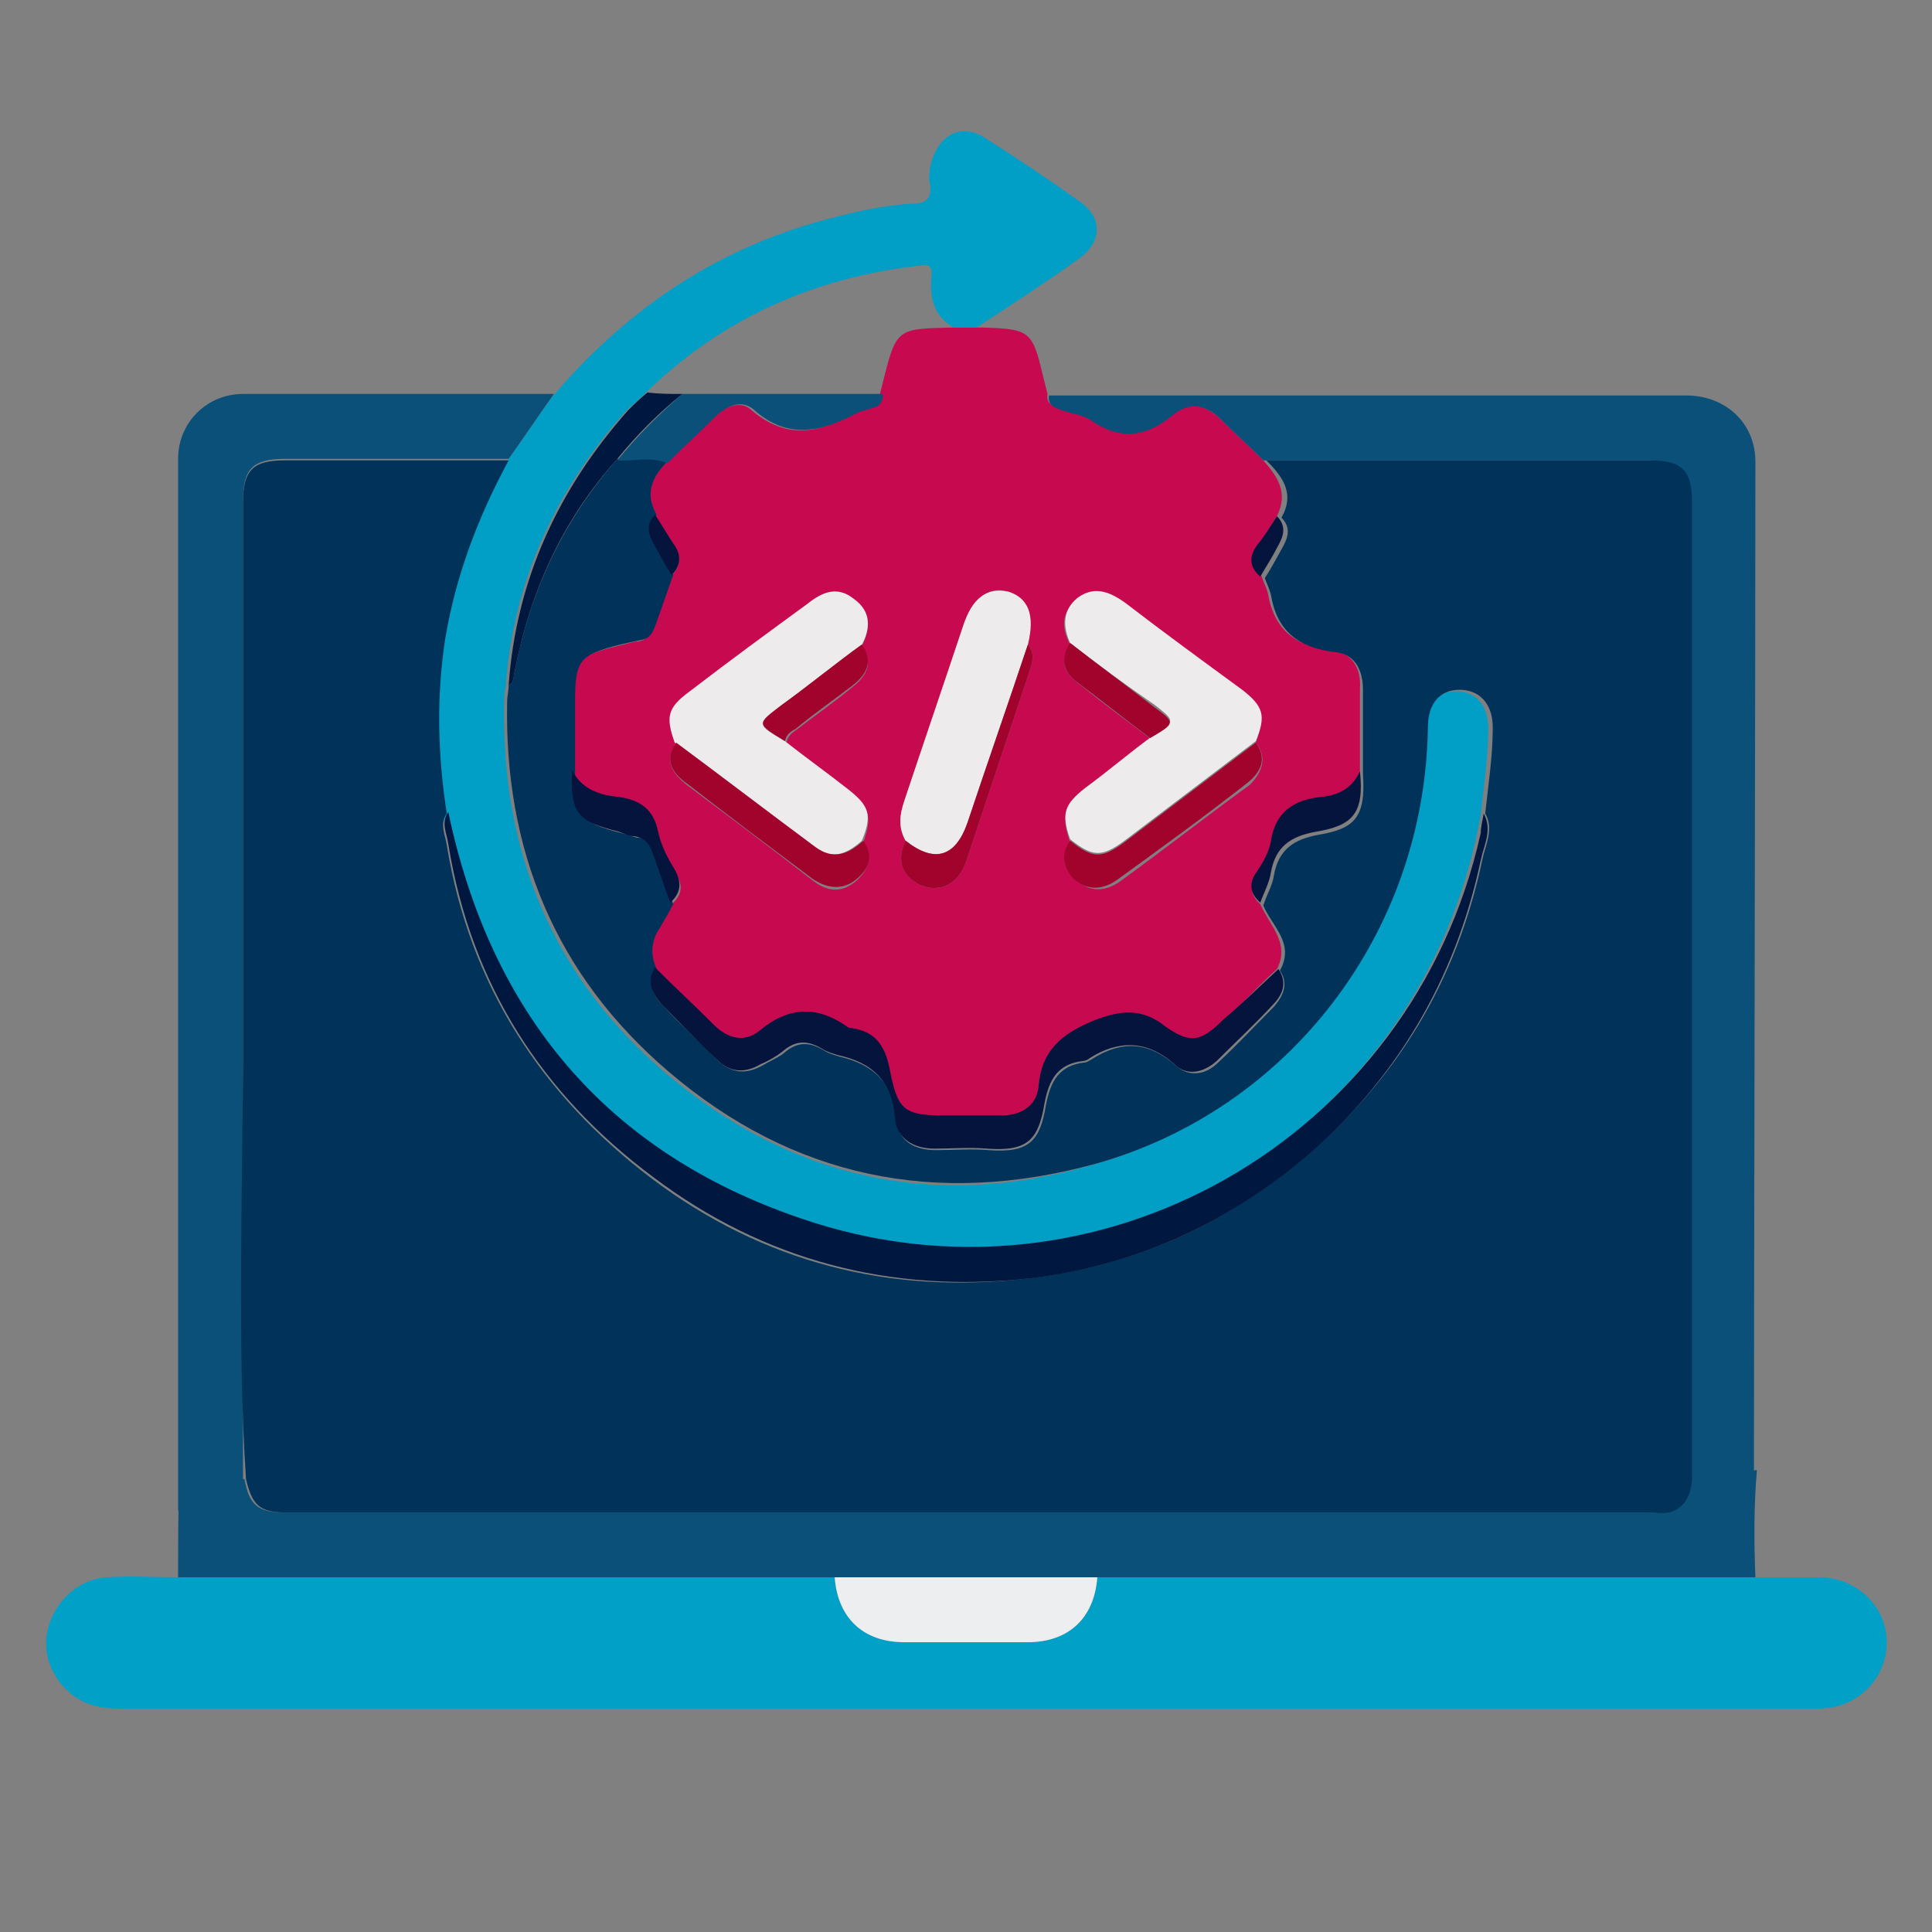
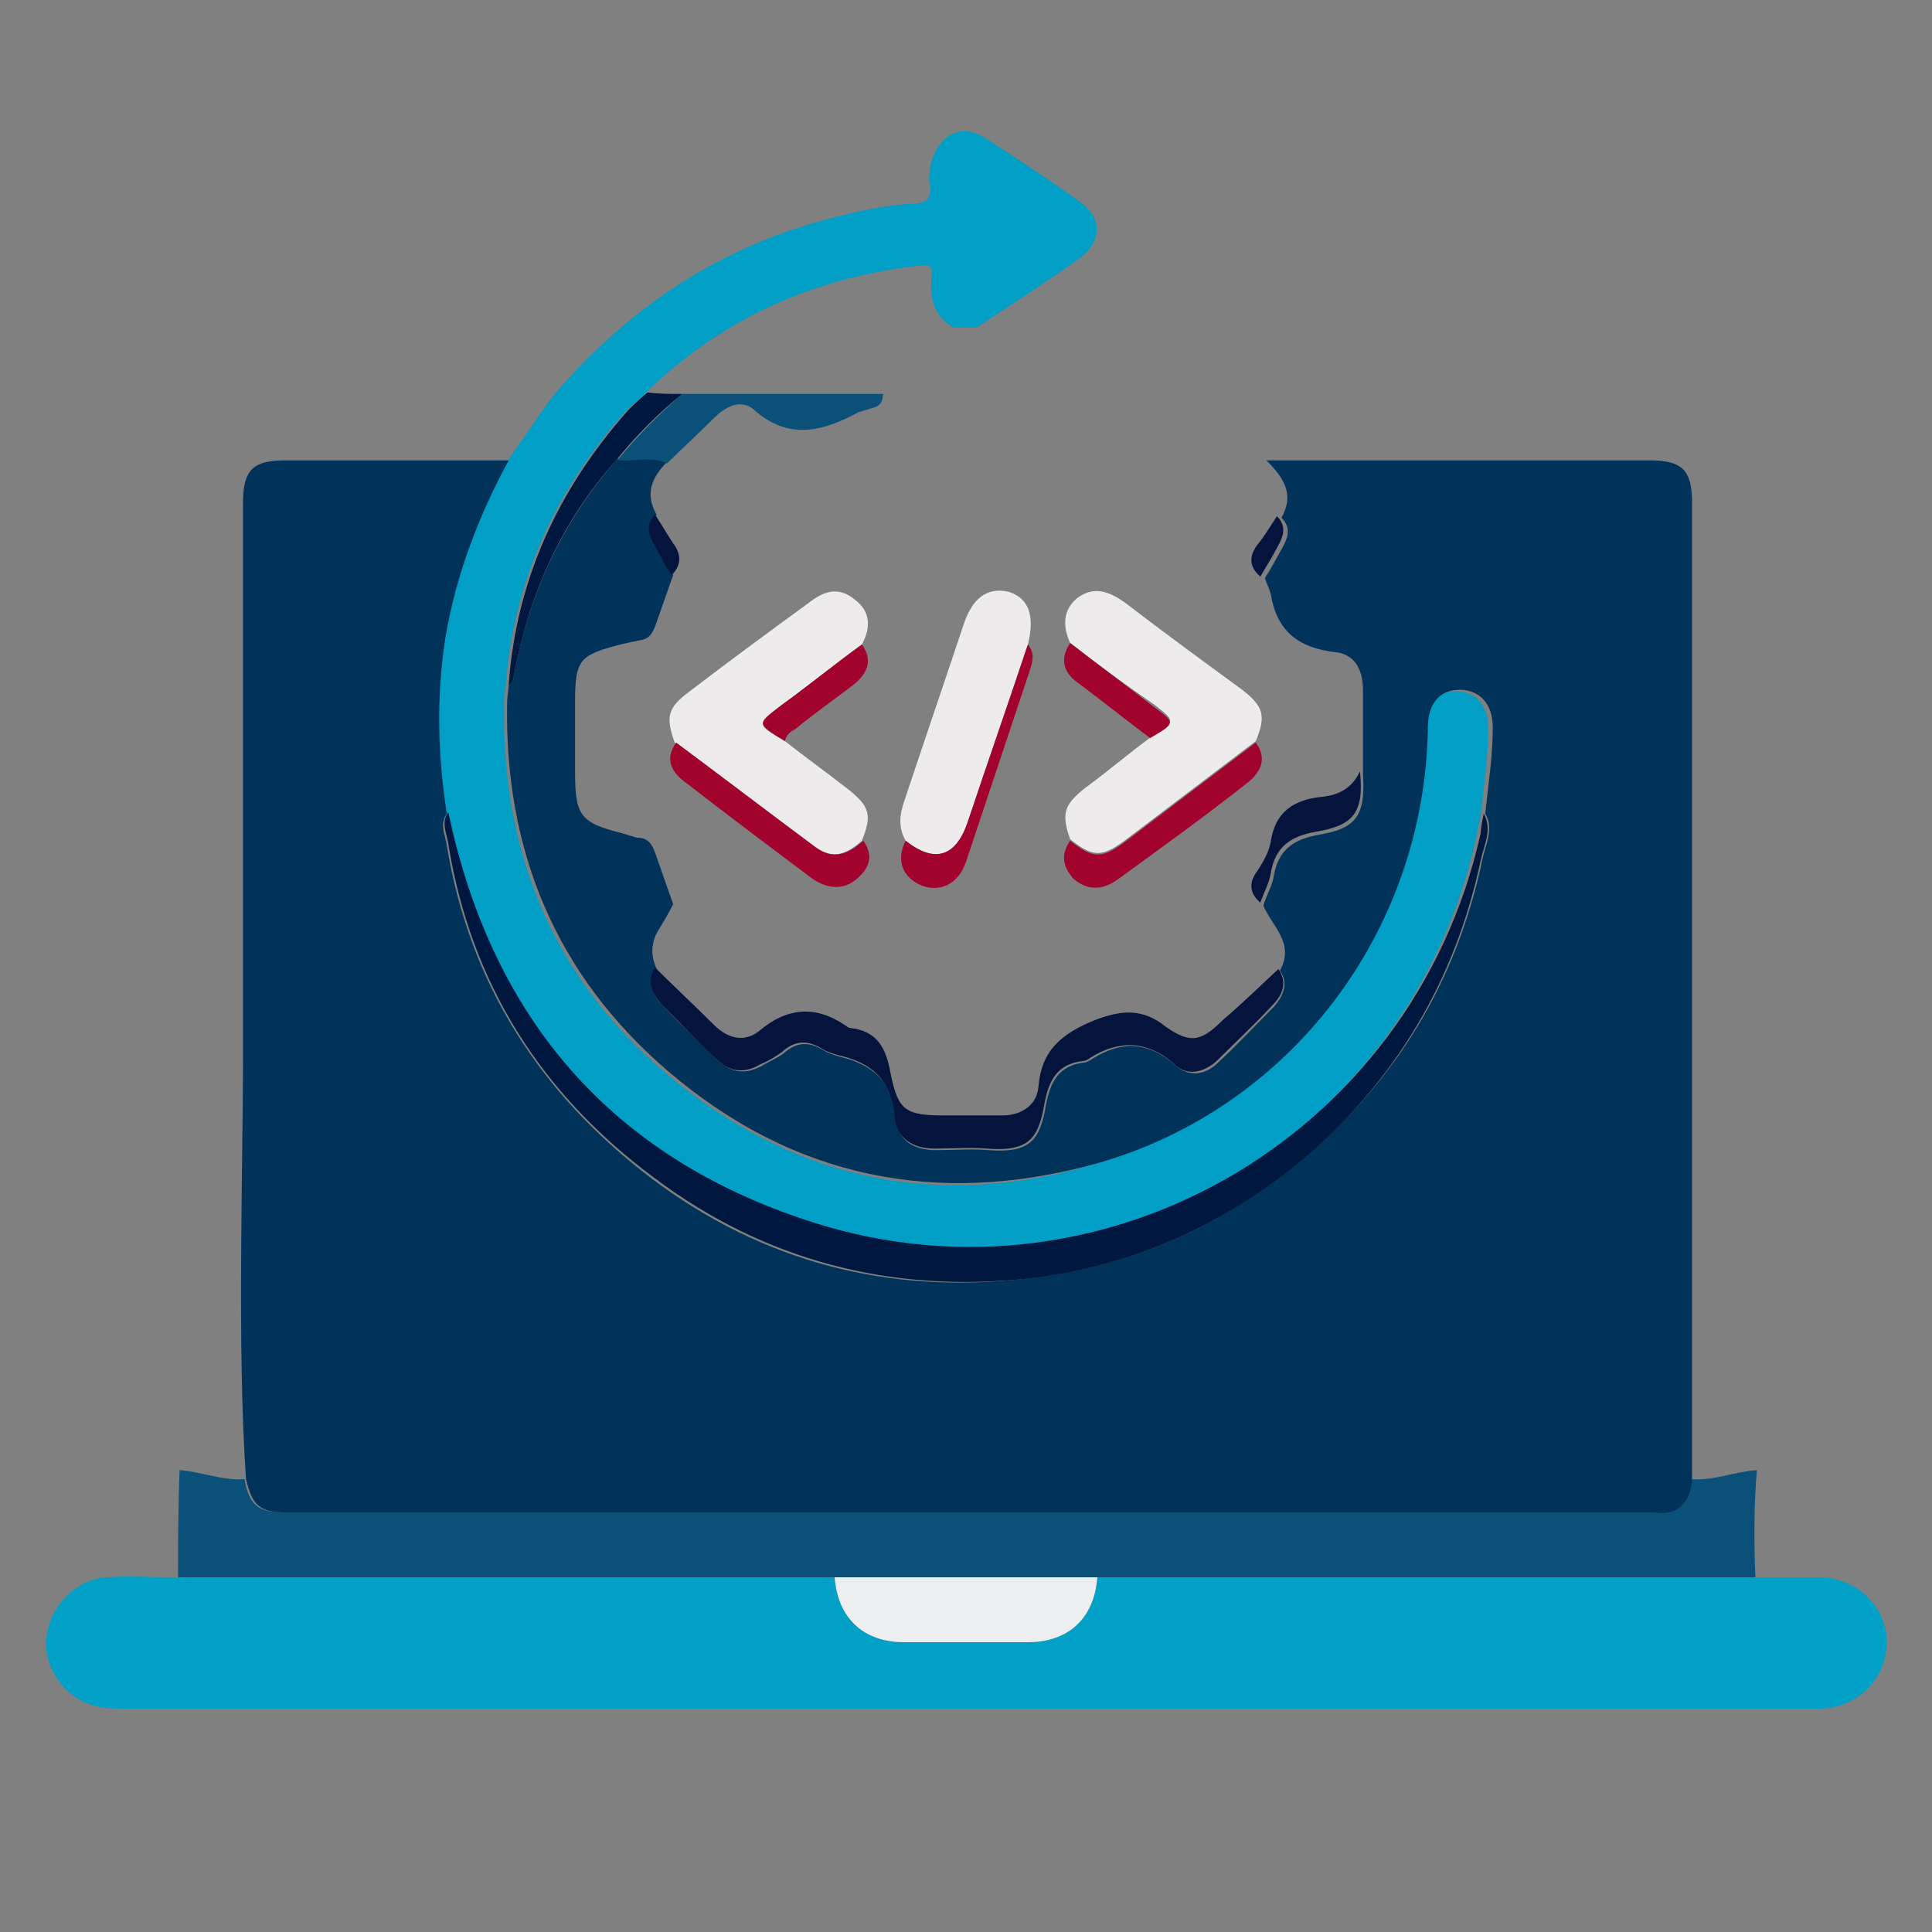
<svg xmlns="http://www.w3.org/2000/svg" id="Layer_1" x="0px" y="0px" viewBox="0 0 128 128" style="enable-background:new 0 0 128 128;" xml:space="preserve">
  <rect x="0" y="0" width="128" height="128" fill="#808080" stroke="none" />
  <style type="text/css"> .st0{fill:#C70A50;} .st1{fill:#00A0C7;} .st2{fill:#019EC6;} .st3{fill:#0A5078;} .st4{fill:#0B5078;} .st5{fill:#00325A;} .st6{fill:#EEEBEC;} .st7{fill:#04143D;} .st8{fill:#A1032C;} .st9{fill:#EDEEEF;} .st10{fill:#00173F;} </style>
  <g>
-     <path class="st0" d="M64.7,21.7c0.1,0,0.3,0,0.4,0c3.1,0.1,3.3,0.2,4,3.2c0.1,0.4,0.2,0.8,0.3,1.2c-0.1,0.7,0.4,0.8,0.9,1 c0.6,0.2,1.3,0.3,1.8,0.6c1.9,1.3,3.7,1.1,5.5-0.3c1.1-0.9,2.2-0.6,3.2,0.3c0.9,0.9,1.9,1.8,2.8,2.7c1,1.1,1.8,2.2,1,3.8 c-0.4,0.6-0.8,1.3-1.2,1.9c-0.6,0.8-0.5,1.4,0.2,2.1c0.1,0.4,0.3,0.7,0.4,1.1c0.4,2.4,1.8,3.5,4.2,3.8c1.3,0.1,2,1.1,1.9,2.5 c0,1.8,0,3.7,0,5.6c-0.5,1.1-1.4,1.6-2.6,1.7c-1.8,0.2-3,0.9-3.3,2.9c-0.1,0.7-0.5,1.4-0.9,2c-0.5,0.8-0.5,1.5,0.2,2.1 c0.6,1.4,2,2.6,1.1,4.3c-1.2,1.1-2.3,2.3-3.5,3.4c-1.5,1.5-2.2,1.7-3.9,0.5c-1.6-1.1-2.9-1.1-4.7-0.4c-2.2,0.8-3.5,1.9-3.7,4.4 c-0.1,1.2-1.1,1.9-2.4,1.9c-1.3,0-2.5,0-3.8,0c-2.6,0-3.1-0.3-3.6-2.8c-0.3-1.7-0.9-2.7-2.7-3c-0.1,0-0.2-0.1-0.2-0.1 c-2-1.4-3.9-1.3-5.8,0.3c-1,0.8-2.1,0.6-3-0.4c-1.3-1.3-2.6-2.5-3.9-3.8c-0.4-0.9-0.4-1.8,0.2-2.7c0.4-0.5,0.6-1.1,0.9-1.6 c0.7-0.6,0.8-1.3,0.2-2.1c-0.5-0.8-0.9-1.6-1.1-2.5c-0.3-1.5-1.2-2.1-2.6-2.3c-1.3-0.2-2.5-0.5-3.1-1.8c0-1.5,0-3.1,0-4.6 c0-2.8,0.2-3.1,3-3.8c0.5-0.1,1-0.3,1.4-0.3c0.5-0.1,0.8-0.4,0.9-0.9c0.4-1.1,0.8-2.3,1.2-3.4c0.7-0.6,0.8-1.3,0.2-2.1 c-0.5-0.6-0.8-1.2-1.2-1.9c-0.7-1.4-0.3-2.5,0.7-3.5c1-1,2.1-2,3.1-3c0.7-0.7,1.8-1.2,2.5-0.6c2.4,2.1,4.6,1.6,7,0.2 c0.3-0.2,0.7-0.3,1-0.3c0.5-0.1,0.7-0.4,0.6-0.9c1.1-4.4,0.9-4.3,4.8-4.4C63.8,21.7,64.3,21.7,64.7,21.7z M68.1,42.7 c0.4-2,0-3.1-1.3-3.5c-1.3-0.4-2.3,0.4-3,2.3c-1.3,3.9-2.6,7.7-3.9,11.6c-0.3,0.9-0.4,1.8,0.1,2.6c-0.6,1.2-0.3,2.3,0.9,2.9 c1.3,0.6,2.6,0,3.1-1.5c1.4-4.2,2.8-8.4,4.2-12.6C68.4,43.9,68.6,43.3,68.1,42.7z M44.8,49.2c-0.8,1.2-0.3,2,0.7,2.8 c2.8,2.1,5.6,4.2,8.3,6.3c1,0.8,2,0.9,3,0c0.7-0.7,1.1-1.5,0.4-2.5c0.6-1.7,0.4-2.3-0.9-3.4c-1.4-1.1-2.8-2.1-4.2-3.2 c0.1-0.4,0.3-0.6,0.6-0.8c1.3-1,2.6-1.9,3.8-2.9c0.9-0.7,1.4-1.6,0.6-2.7c0.6-1.1,0.5-2.2-0.5-3c-1.1-0.8-2.1-0.4-3.1,0.3 c-2.6,2-5.2,3.9-7.8,5.8C44.3,46.9,44.1,47.5,44.8,49.2z M83.2,49.2c0.6-1.7,0.5-2.3-0.9-3.4c-2.6-2-5.2-3.9-7.8-5.8 c-1-0.7-2-1.2-3.1-0.3c-1.1,0.8-1.1,1.9-0.5,3c-0.8,1.2-0.3,2,0.7,2.7c1.5,1.2,3.1,2.4,4.7,3.6c-1.5,1.1-2.9,2.3-4.4,3.4 c-1.4,1.1-1.6,1.7-1,3.4c-0.7,1-0.4,1.8,0.4,2.5c0.9,0.8,1.9,0.8,2.9,0.1c2.9-2.1,5.7-4.3,8.6-6.4C83.6,51.2,84,50.2,83.2,49.2z" />
    <path class="st1" d="M116.3,104.5c1.5,0,2.9,0,4.4,0c2.4,0.1,4.3,2,4.3,4.3c0,2.4-1.9,4.3-4.3,4.4c-0.3,0-0.6,0-1,0 c-37.1,0-74.3,0-111.4,0c-0.8,0-1.6,0-2.4-0.3c-1.9-0.7-3.1-2.7-2.8-4.6c0.3-2,2-3.7,4-3.8c1.5-0.1,3.1,0,4.6,0c2.7,0,5.3,0,8,0 c11.9,0,23.7,0,35.6,0c0.2,2.7,1.9,4.3,4.6,4.3c2.7,0,5.4,0,8.2,0c2.7,0,4.4-1.6,4.6-4.3c0.7,0,1.4,0,2,0 C88.6,104.5,102.4,104.5,116.3,104.5z" />
    <path class="st2" d="M64.7,21.7c-0.5,0-1,0-1.5,0c-1.3-0.7-1.6-1.9-1.5-3.2c0-0.5,0.2-1.1-0.8-0.9c-7,0.8-13.1,3.5-18.2,8.5 c-0.4,0.4-0.9,0.8-1.3,1.2c-4.6,5.2-7.4,11.2-7.9,18.2c-0.1,0.4-0.1,0.7-0.1,1.1c-0.2,9.8,3.2,18.1,10.7,24.5 c8.3,7,17.8,9.1,28.2,6.1c12.9-3.6,21.8-15.4,22-28.9c0-1.5,0.8-2.4,2.1-2.5c1.4,0,2.2,0.9,2.2,2.5c0,1.9-0.3,3.8-0.5,5.7 c-0.1,0.5-0.2,1-0.3,1.5c-4.5,20.3-25.5,32.2-45.1,25.5c-12.8-4.4-20.5-13.7-23.3-26.9c-0.5-3.9-0.7-7.7-0.1-11.6 c0.7-4.2,2.2-8.1,4.2-11.8c1-1.4,2-2.9,3-4.3c4.8-5.7,10.7-9.8,18-11.8c1.9-0.5,3.9-1,5.9-1.1c0.9,0,1.4-0.3,1.2-1.4 c-0.1-0.3,0-0.6,0-0.9C62,9,63.6,8.1,65.2,9.1c2.2,1.4,4.3,2.8,6.4,4.3c1.5,1.1,1.4,2.7-0.2,3.8C69.3,18.7,67,20.2,64.7,21.7z" />
    <path class="st3" d="M116.3,104.5c-13.8,0-27.7,0-41.5,0c-0.7,0-1.4,0-2,0c-5.8,0-11.6,0-17.4,0c-11.9,0-23.7,0-35.6,0 c-2.7,0-5.3,0-8,0c0-2.4,0-4.7,0.1-7.1c1.4,0.1,2.8,0.7,4.3,0.6c0.3,1.7,0.9,2.2,2.6,2.2c30.2,0,60.5,0,90.7,0 c1.7,0,2.2-0.5,2.6-2.2c1.5,0.1,2.8-0.5,4.3-0.6C116.2,99.7,116.2,102.1,116.3,104.5z" />
-     <path class="st4" d="M116.2,100.5c-1.4-0.4-2.8-0.7-4.3-0.7c0-12.1,0-54.4,0-66.5c0-2.2-0.7-2.8-2.8-2.8c-8.5,0-17,0-25.4,0 c-0.9-0.9-1.9-1.8-2.8-2.7c-1-1-2.1-1.2-3.2-0.3c-1.8,1.5-3.5,1.7-5.5,0.3c-0.5-0.3-1.2-0.4-1.8-0.6c-0.5-0.2-1-0.3-0.9-1 c14.1,0,28.1,0,42.2,0c2.6,0,4.6,1.8,4.6,4.4C116.3,43.7,116.2,87.2,116.2,100.5z" />
-     <path class="st4" d="M16.1,99.4c-1.5,0.1-2.9,0.4-4.3,0.7c0-13.3,0-56.4,0-69.7c0-2.4,1.9-4.3,4.3-4.3c6.9,0,13.8,0,20.6,0 c-1,1.4-2,2.9-3,4.3c-4.9,0-9.9,0-14.8,0c-2.2,0-2.8,0.7-2.8,2.8C16.1,45.4,16.1,87.3,16.1,99.4z" />
    <path class="st5" d="M16.1,69.6c0-12.1,0-24.2,0-36.3c0-2.2,0.7-2.8,2.8-2.8c4.9,0,9.9,0,14.8,0c-2,3.7-3.5,7.6-4.2,11.8 c-0.6,3.9-0.5,7.7,0.1,11.6c-0.5,0.7-0.1,1.4,0,2.1c1.5,9.2,6.2,16.5,13.6,22.1c7.3,5.5,15.7,7.7,24.9,6.6c6.8-0.8,12.8-3.4,18-7.8 C92.5,71.7,96.5,65,98.2,57c0.2-1,0.8-2.1,0.2-3.1c0.2-1.9,0.5-3.8,0.5-5.7c0-1.6-0.9-2.5-2.2-2.5c-1.3,0-2.1,0.9-2.1,2.5 c-0.2,13.6-9.2,25.3-22,28.9C62,80,52.5,78,44.3,71c-7.5-6.4-10.9-14.7-10.7-24.5c0-0.4,0.1-0.7,0.1-1.1c0.4-0.2,0.3-0.6,0.4-0.9 c1-5.3,3.2-10,6.8-14.1c1.1,0.1,2.2-0.3,3.3,0.2c-1,1-1.5,2.1-0.7,3.5c-0.7,0.7-0.4,1.4,0,2.1c0.3,0.6,0.7,1.2,1.1,1.9 c-0.4,1.1-0.8,2.3-1.2,3.4c-0.2,0.5-0.4,0.8-0.9,0.9c-0.5,0.1-1,0.2-1.4,0.3c-2.7,0.7-3,1-3,3.8c0,1.5,0,3.1,0,4.6 c0,2.9,0.3,3.4,3.1,4.1c0.3,0.1,0.7,0.2,1,0.3c0.7,0,1,0.4,1.2,1c0.4,1.1,0.8,2.3,1.2,3.4c-0.3,0.6-0.6,1.1-0.9,1.6 c-0.6,0.9-0.6,1.8-0.2,2.7c-0.6,0.9-0.3,1.7,0.4,2.4c1.2,1.3,2.5,2.5,3.7,3.7c0.9,0.8,1.8,0.9,2.9,0.3c0.5-0.3,1-0.5,1.4-0.8 c0.9-0.8,1.7-0.8,2.7-0.2c0.3,0.2,0.7,0.3,1,0.4c2.2,0.5,3.6,1.7,3.8,4.2c0.1,1.4,1.2,2,2.6,2c1.2,0,2.4-0.1,3.5,0 c2.7,0.2,3.4-0.6,3.8-3c0.3-1.6,0.9-2.6,2.5-2.8c0.2,0,0.3-0.1,0.5-0.2c2-1.3,3.8-1.2,5.6,0.4c0.9,0.8,2,0.6,2.8-0.2 c1.3-1.2,2.5-2.5,3.7-3.7c0.6-0.7,1-1.5,0.4-2.4c1-1.8-0.5-2.9-1.1-4.3c0.2-0.7,0.6-1.3,0.7-2c0.3-1.7,1.3-2.4,3-2.7 c2.3-0.4,3.1-1.1,2.9-4c0-1.9,0-3.7,0-5.6c0-1.4-0.6-2.4-1.9-2.5c-2.4-0.3-3.8-1.4-4.2-3.8c-0.1-0.4-0.3-0.8-0.4-1.1 c0.4-0.6,0.7-1.2,1.1-1.9c0.4-0.7,0.7-1.4,0-2.1c0.9-1.6,0.1-2.7-1-3.8c8.5,0,17,0,25.4,0c2.2,0,2.8,0.7,2.8,2.8 c0,12.1,0,56.9,0,64.7c0,0,0,2.6-2.5,2.2c-30.2,0-60.5,0-90.7,0c-1.7,0-2.2-0.5-2.6-2.2c0,0,0,0,0,0C15.7,89.3,16.1,77.7,16.1,69.6 z" />
    <path class="st6" d="M70.9,42.6c-0.5-1.1-0.5-2.2,0.5-3c1.1-0.8,2.1-0.4,3.1,0.3c2.6,2,5.2,3.9,7.8,5.8c1.4,1.1,1.6,1.7,0.9,3.4 c-2.9,2.2-5.8,4.4-8.7,6.6c-1.5,1.1-2.1,1.1-3.6-0.1c-0.6-1.7-0.4-2.3,1-3.4c1.5-1.1,2.9-2.3,4.4-3.4c1.6-1,1.6-1,0.2-2.1 C74.6,45.4,72.7,44,70.9,42.6z" />
    <path class="st6" d="M52,49.1c1.4,1.1,2.8,2.1,4.2,3.2c1.4,1.1,1.6,1.7,0.9,3.4c-1,0.9-2,1.3-3.2,0.4c-3.1-2.3-6.1-4.6-9.2-6.9 c-0.6-1.7-0.5-2.3,1-3.4c2.6-2,5.2-3.9,7.8-5.8c1-0.8,2-1.2,3.1-0.3c1.1,0.8,1.1,1.9,0.5,3c-1.8,1.3-3.5,2.7-5.3,4 C50.1,48,50.1,48,52,49.1z" />
    <path class="st7" d="M84.7,64.2c0.6,0.9,0.3,1.7-0.4,2.4c-1.2,1.3-2.5,2.5-3.7,3.7c-0.9,0.8-2,1-2.8,0.2c-1.8-1.6-3.7-1.6-5.6-0.4 c-0.1,0.1-0.3,0.2-0.5,0.2c-1.6,0.2-2.2,1.2-2.5,2.8c-0.4,2.4-1.1,3.2-3.8,3c-1.2-0.1-2.4,0-3.5,0c-1.4,0-2.5-0.7-2.6-2 c-0.2-2.5-1.5-3.7-3.8-4.2c-0.3-0.1-0.7-0.2-1-0.4c-1-0.6-1.8-0.6-2.7,0.2c-0.4,0.3-0.9,0.6-1.4,0.8c-1,0.6-2,0.6-2.9-0.3 c-1.3-1.2-2.5-2.5-3.7-3.7c-0.6-0.7-1-1.5-0.4-2.4c1.3,1.3,2.6,2.5,3.9,3.8c0.9,0.9,2,1.2,3,0.4c1.9-1.6,3.8-1.7,5.8-0.3 c0.1,0.1,0.2,0.1,0.2,0.1c1.8,0.2,2.4,1.3,2.7,3c0.5,2.5,1,2.8,3.6,2.8c1.3,0,2.5,0,3.8,0c1.3,0,2.3-0.7,2.4-1.9 c0.2-2.4,1.5-3.5,3.7-4.4c1.8-0.7,3.2-0.8,4.7,0.4c1.7,1.2,2.4,1,3.9-0.5C82.3,66.5,83.5,65.3,84.7,64.2z" />
    <path class="st6" d="M60,55.7c-0.5-0.9-0.4-1.7-0.1-2.6c1.3-3.9,2.6-7.7,3.9-11.6c0.6-1.9,1.6-2.6,3-2.3c1.3,0.4,1.8,1.5,1.3,3.5 c-1.3,3.9-2.7,7.9-4,11.8C63.3,56.8,61.9,57.2,60,55.7z" />
    <path class="st4" d="M45.2,26.1c4.4,0,8.9,0,13.3,0c0,0.5-0.2,0.8-0.6,0.9c-0.3,0.1-0.7,0.2-1,0.3c-2.4,1.3-4.7,1.9-7-0.2 C49,26.4,48,27,47.3,27.7c-1,1-2.1,2-3.1,3c-1.1-0.5-2.2-0.1-3.3-0.2C42.2,28.9,43.6,27.5,45.2,26.1z" />
    <path class="st8" d="M70.9,55.7c1.5,1.2,2.1,1.2,3.6,0.1c2.9-2.2,5.8-4.4,8.7-6.6c0.8,1.1,0.3,2-0.6,2.7c-2.8,2.2-5.7,4.3-8.6,6.4 c-1,0.7-2,0.7-2.9-0.1C70.5,57.5,70.2,56.7,70.9,55.7z" />
    <path class="st8" d="M44.8,49.2c3.1,2.3,6.1,4.6,9.2,6.9c1.2,0.9,2.2,0.5,3.2-0.4c0.7,1,0.4,1.8-0.4,2.5c-0.9,0.8-2,0.7-3,0 c-2.8-2.1-5.6-4.2-8.3-6.3C44.5,51.2,44,50.3,44.8,49.2z" />
    <path class="st8" d="M60,55.7c1.9,1.5,3.3,1.1,4.1-1.2c1.3-3.9,2.7-7.9,4-11.8c0.5,0.6,0.3,1.2,0.1,1.8c-1.4,4.2-2.8,8.4-4.2,12.6 c-0.5,1.5-1.8,2.1-3.1,1.5C59.7,58,59.4,56.9,60,55.7z" />
-     <path class="st7" d="M44.4,59.8c-0.4-1.1-0.8-2.3-1.2-3.4c-0.2-0.5-0.5-0.9-1.2-1c-0.4,0-0.7-0.2-1-0.3c-2.8-0.7-3.2-1.2-3.1-4.1 c0.6,1.3,1.9,1.7,3.1,1.8c1.4,0.2,2.3,0.8,2.6,2.3c0.2,0.9,0.6,1.7,1.1,2.5C45.2,58.5,45.1,59.2,44.4,59.8z" />
    <path class="st7" d="M90.1,51.1c0.3,2.8-0.5,3.6-2.9,4c-1.7,0.3-2.7,1-3,2.7c-0.1,0.7-0.5,1.4-0.7,2c-0.7-0.6-0.8-1.3-0.2-2.1 c0.4-0.6,0.8-1.3,0.9-2c0.3-1.9,1.5-2.7,3.3-2.9C88.7,52.7,89.6,52.2,90.1,51.1z" />
    <path class="st8" d="M52,49.1c-1.9-1.2-1.9-1.1-0.2-2.4c1.8-1.3,3.5-2.7,5.3-4c0.8,1.1,0.3,2-0.6,2.7c-1.3,1-2.6,1.9-3.8,2.9 C52.3,48.5,52.1,48.7,52,49.1z" />
    <path class="st8" d="M70.9,42.6c1.8,1.4,3.7,2.8,5.5,4.2c1.5,1.1,1.5,1.1-0.2,2.1c-1.6-1.2-3.1-2.4-4.7-3.6 C70.6,44.7,70.1,43.8,70.9,42.6z" />
    <path class="st7" d="M44.5,38.1c-0.4-0.6-0.7-1.2-1.1-1.9c-0.4-0.7-0.7-1.4,0-2.1c0.4,0.6,0.8,1.3,1.2,1.9 C45.2,36.8,45.1,37.5,44.5,38.1z" />
    <path class="st7" d="M84.6,34.2c0.7,0.7,0.4,1.4,0,2.1c-0.3,0.6-0.7,1.2-1.1,1.9c-0.7-0.6-0.8-1.3-0.2-2.1 C83.8,35.5,84.2,34.8,84.6,34.2z" />
    <path class="st9" d="M55.3,104.5c5.8,0,11.6,0,17.4,0c-0.2,2.7-1.9,4.3-4.6,4.3c-2.7,0-5.4,0-8.2,0 C57.2,108.8,55.5,107.2,55.3,104.5z" />
    <path class="st10" d="M98.3,53.9c0.6,1.1,0,2.1-0.2,3.1c-1.7,8-5.7,14.7-11.9,19.9c-5.2,4.3-11.2,7-18,7.8 C59,85.7,50.6,83.5,43.3,78c-7.4-5.5-12.1-12.8-13.6-22.1c-0.1-0.7-0.5-1.4,0-2.1c2.8,13.3,10.4,22.5,23.3,26.9 c19.6,6.8,40.6-5.2,45.1-25.5C98.1,54.9,98.2,54.4,98.3,53.9z" />
    <path class="st10" d="M45.2,26.1c-1.6,1.3-3,2.7-4.3,4.3c-3.6,4-5.8,8.8-6.8,14.1c-0.1,0.3,0,0.7-0.4,0.9c0.5-7,3.3-13,7.9-18.2 c0.4-0.4,0.8-0.8,1.3-1.2C43.6,26.1,44.4,26.1,45.2,26.1z" />
  </g>
</svg>